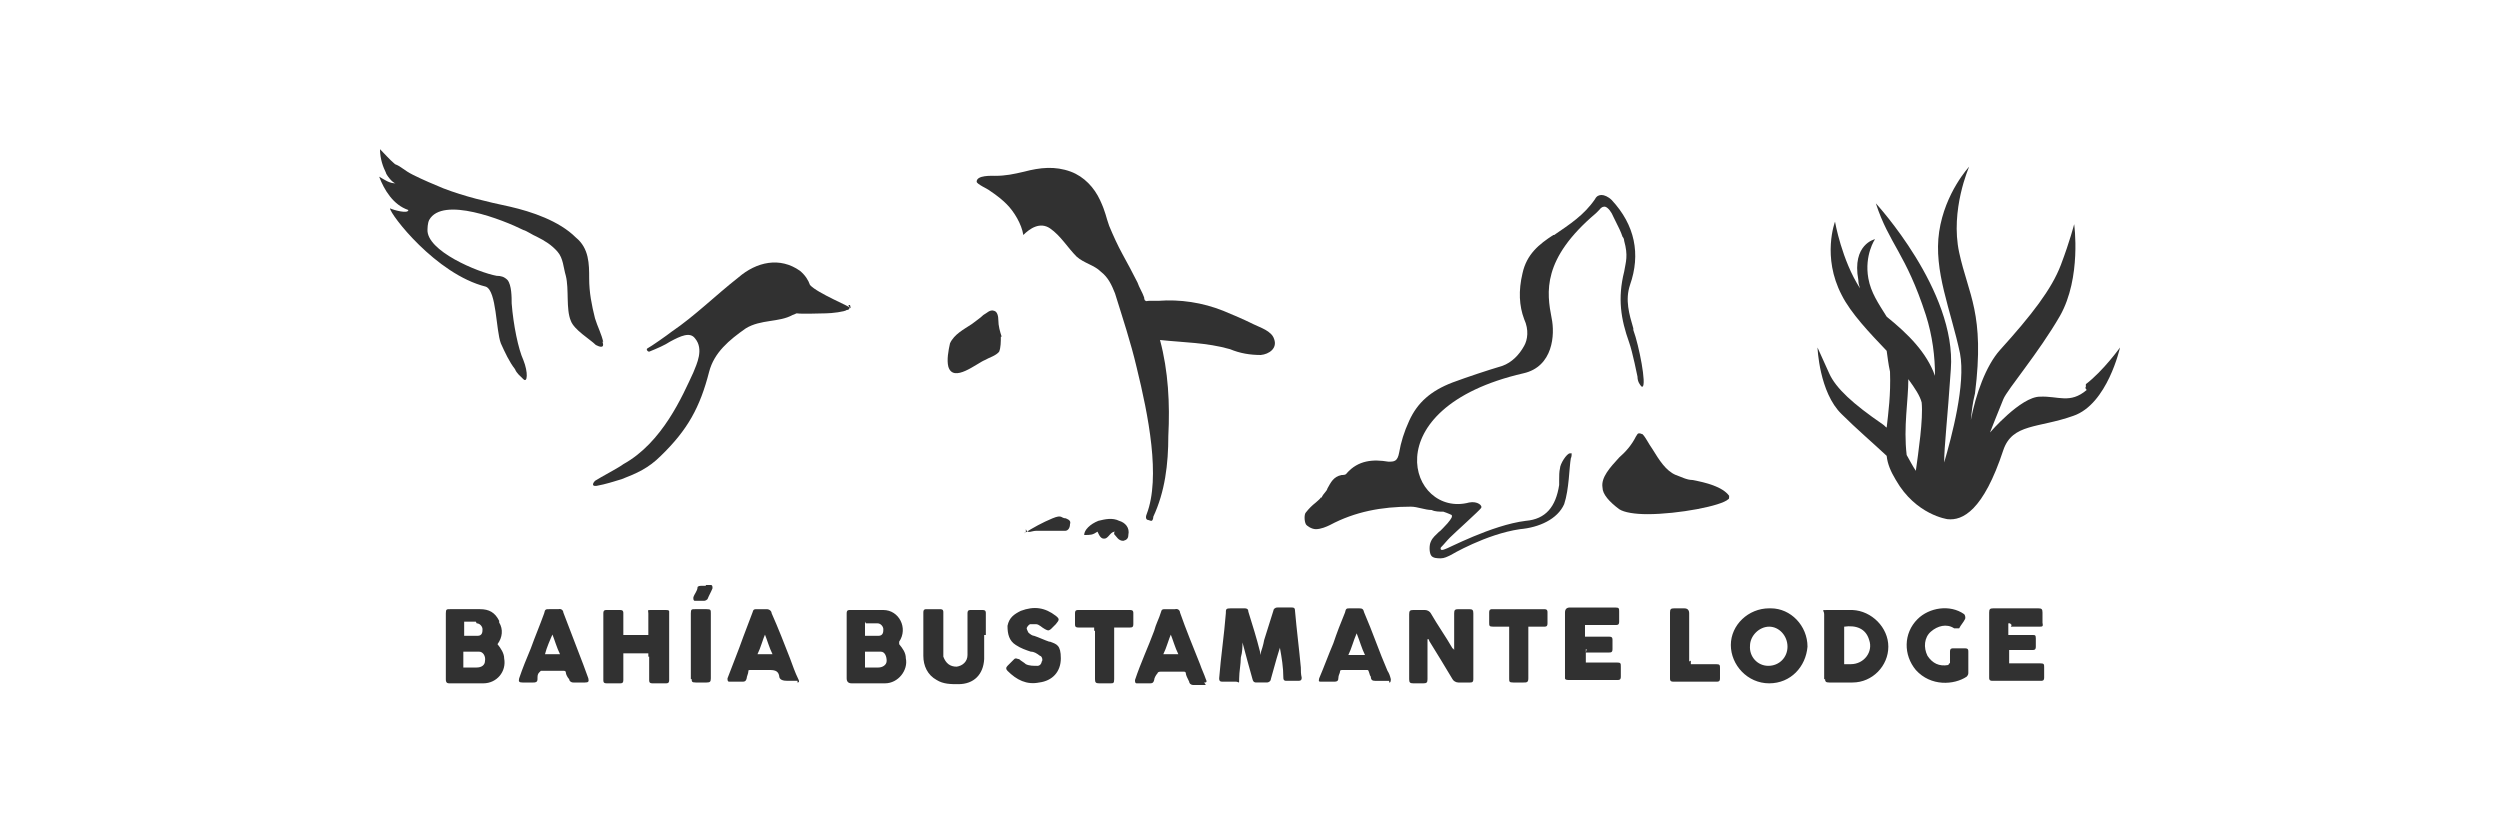
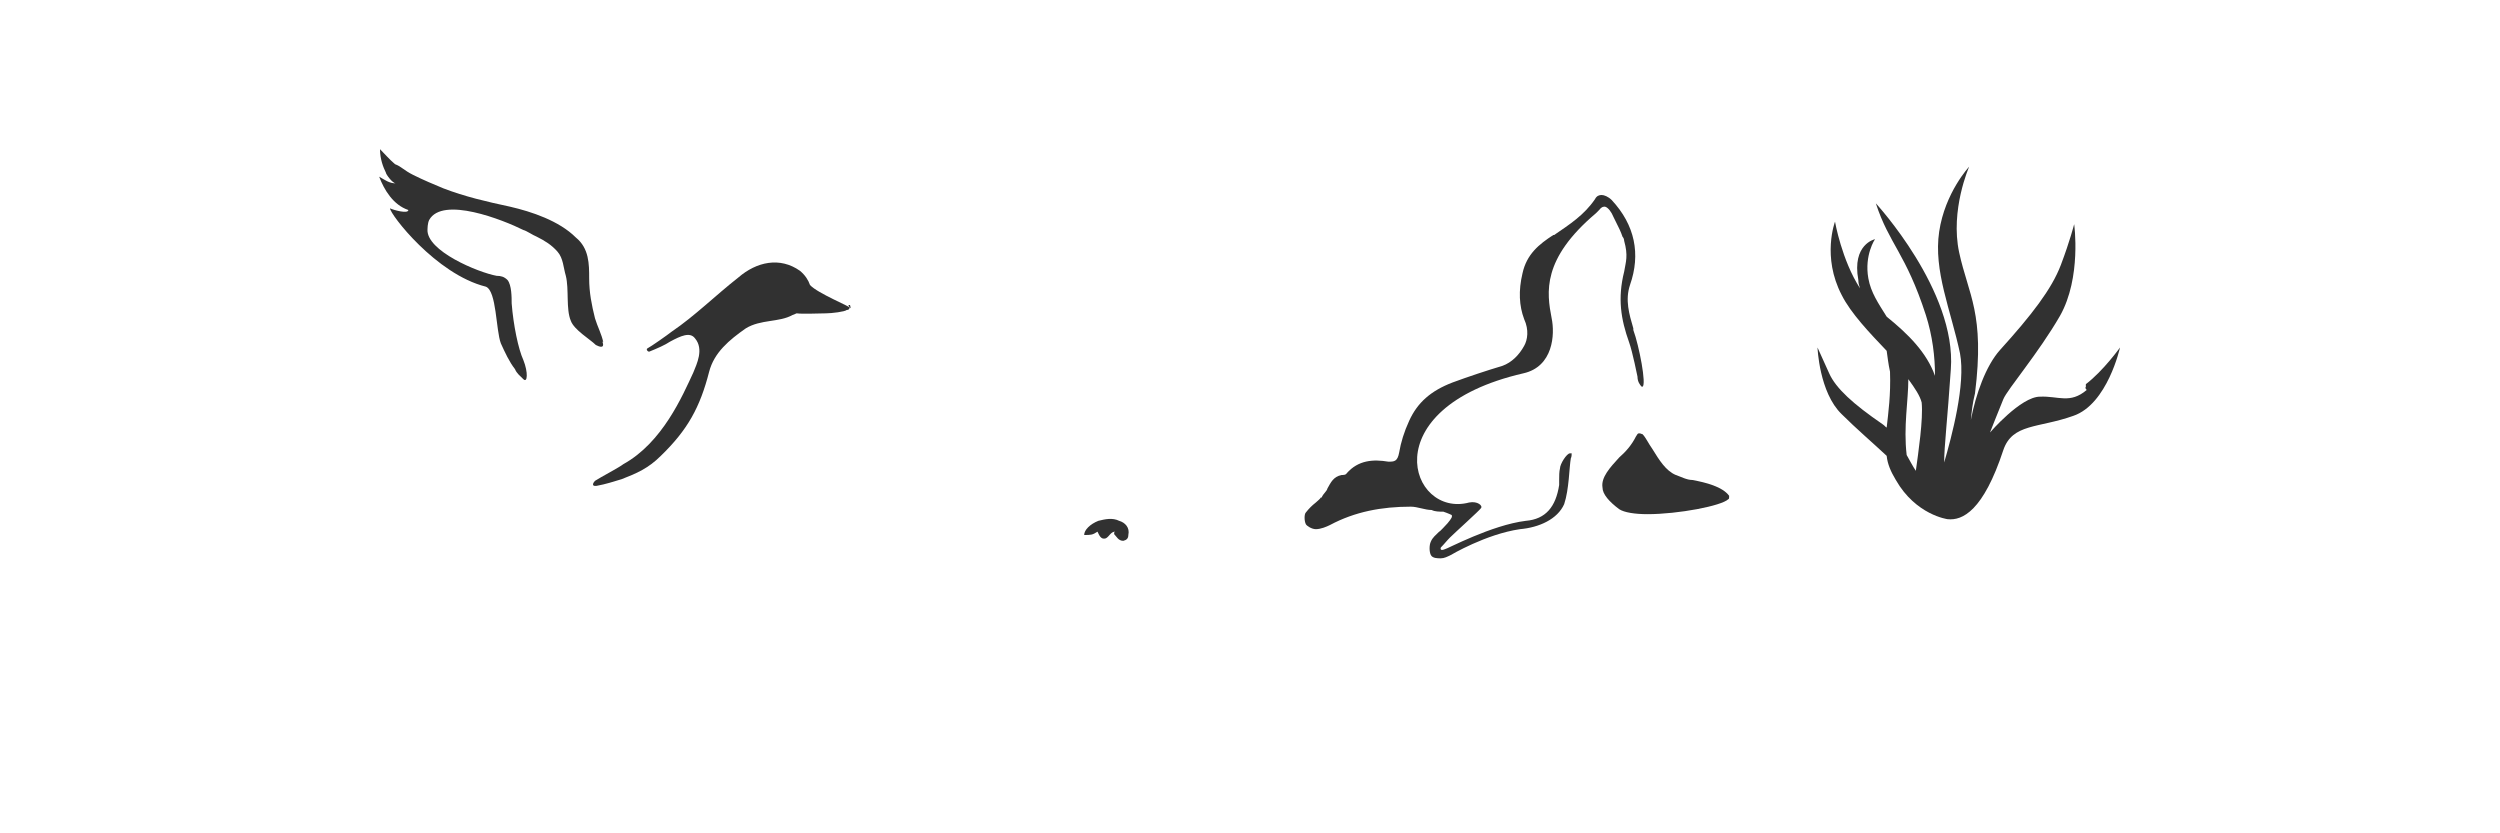
<svg xmlns="http://www.w3.org/2000/svg" id="Layer_2" version="1.1" viewBox="0 0 300 100">
  <defs>
    <style>
      .st0 {
        fill: #313131;
      }
    </style>
  </defs>
  <g id="Layer_1-2">
-     <path class="st0" d="M137.8,62.4c-.2,0-.4-.2-.2-.7,1.7-4.4.2-11.9-1.2-17.6-.7-3-1.7-6-2.6-8.9-.4-1-.8-1.9-1.7-2.6-.8-.8-2-1-2.9-1.8-1.1-1.1-1.9-2.5-3.2-3.4-1.2-.8-2.4,0-3.2.8-.2-1.3-1.1-2.8-2-3.7-.5-.5-1.1-1-2-1.6-.2-.2-1.6-.8-1.6-1.1,0-.8,1.8-.7,2.2-.7,1.3,0,2.2-.2,3.5-.5,1.9-.5,3.7-.7,5.6,0,1.6.6,2.8,1.9,3.5,3.4s.7,2,1.1,3.1c.5,1.2,1,2.3,1.6,3.4s1.2,2.2,1.8,3.4c.2.6.6,1.2.8,1.8,0,0,0,.4.2.4.2.1,0,0,.4,0h1.1c2.6-.2,5.3.2,7.8,1.2,1.2.5,2.4,1,3.6,1.6.8.4,2.2.8,2.5,1.8.4,1.1-.6,1.8-1.6,1.9-1.3,0-2.5-.2-3.7-.7-2.8-.8-5.6-.8-8.4-1.1,1,3.7,1.2,7.7,1,11.5,0,3.4-.4,6.7-1.8,9.7,0,0,0,.4-.2.5h-.1Z" />
-     <path class="st0" d="M120.1,40.4c0,.6,0,1.3-.2,1.8-.4.5-1.2.7-1.7,1-1,.4-3.8,2.8-4.4.8-.2-.8,0-1.9.2-2.8.5-1.1,1.7-1.7,2.6-2.3.5-.4,1-.7,1.4-1.1.4-.2.8-.7,1.3-.5.4.1.5.7.5,1.1,0,.7.2,1.4.4,2,0,2,0-.8,0,0h-.1Z" />
    <path class="st0" d="M133.8,63.8c-.5,0-.7.6-1.1.8-.6.2-.8-.4-1-.8-.6.4-.8.4-1.6.4,0-.6.7-1.3,1.7-1.7.8-.2,1.7-.4,2.5,0,.7.2,1.3.8,1.1,1.7,0,.4-.2.6-.6.7-.6,0-.8-.5-1.1-.8h0c-.7.2,0,0,0,0h0s0-.2,0-.2Z" />
-     <path class="st0" d="M122.9,64c1.1-.7,2.2-1.3,3.4-1.8s1,0,1.6,0c.5.2.6.4.5.7,0,.4-.2.8-.6.8h-3.5c-.5,0-1,.4-1.2-.2.4-.2,0,0,0,0h0v.4h-.1Z" />
    <path class="st0" d="M72.4,41.1c-.2-1-.7-1.9-1-2.9-.4-1.6-.7-3.1-.7-4.8s0-3.6-1.6-4.9c-2-2-5.3-3.1-7.9-3.7-2.8-.6-5.4-1.2-8-2.2-1.2-.5-2.4-1-3.6-1.6s-1.4-1-2.2-1.3c-.7-.6-1.2-1.2-1.8-1.8,0,1.2.4,2.2.7,2.8,0,.2.8,1.3,1.2,1.3-.8,0-1.3-.4-2-.8.6,1.6,1.7,3.4,3.5,4,0,.5-1.8,0-2.2-.2,0,.7,5.5,7.9,11.5,9.4,1.3.5,1.2,5.2,1.8,6.8.5,1.1,1,2.2,1.7,3.1.2.5.6.8,1,1.2.5.5.6-.8,0-2.3-.6-1.3-1.2-4.2-1.4-6.8,0-.7,0-2.2-.5-2.8-.4-.4-.8-.5-1.3-.5-2.2-.4-8.5-3-8.3-5.6,0,0,0-.7.2-1.1,1.6-2.9,8.9,0,11.3,1.2.4.1,1.1.6,1.6.8,1,.5,1.8,1,2.5,1.8s.7,1.9,1,2.9c.4,1.6,0,4,.6,5.4.4,1.1,2.3,2.2,3,2.9.4.2,1.1.5.8-.4h.1Z" />
    <path class="st0" d="M102.1,37c0-.2-4-1.8-4.9-2.8-.2-.6-.6-1.2-1.2-1.7-2.4-1.7-5.2-1.1-7.4.8-2.8,2.2-5.2,4.6-8,6.5-.5.4-2.5,1.8-2.9,2-.2.1,0,.4.2.4,1-.4,1.9-.8,2.5-1.2,1.3-.7,2.4-1.2,3-.4,1.1,1.3.2,3.1-.2,4.1-1.3,2.8-3.7,8.4-8.4,11-.5.4-2.8,1.6-3.4,2-.2.2-.5.7.2.6,1.1-.2,2-.5,3-.8,1.8-.7,3.2-1.3,4.7-2.8,3.2-3.1,4.7-5.8,5.8-10.1.6-2.3,2.4-3.8,4.4-5.2,1.8-1.1,4-.7,5.6-1.6l.5-.2h0c.7.1,2.8,0,3.5,0s2.3-.2,2.5-.4c0,0,.6,0,.2-.6h.2Z" />
    <path class="st0" d="M188.6,54.4c0,.2,0,.4-.1.6-.2,1.1-.2,3.7-.8,5.5-.8,1.8-3,2.8-5.3,3-4.1.6-8.3,3.1-8.3,3.1-.4.2-.8.4-1.2.4s-1,0-1.2-.4-.2-1.2,0-1.6c.2-.5.6-.8,1-1.2.1,0,.8-.8,1-1,.5-.6.6-.8.5-1,0,0-.4-.2-1-.4-.5,0-1,0-1.4-.2-.8,0-1.7-.4-2.5-.4-3.5,0-6.7.6-9.7,2.2-.4.2-1.1.5-1.7.5h0c-.5,0-1.1-.4-1.2-.6-.2-.4-.2-1.2,0-1.4.4-.5.7-.8,1.2-1.2.2-.2.5-.4.6-.6h.1c.2-.5.6-.7.7-1.1.4-.7.7-1.4,1.7-1.6.2,0,.5,0,.6-.2,1.4-1.6,3.2-1.7,5-1.4.7,0,1.1,0,1.3-1.1.2-1.2.6-2.5,1.2-3.8,1-2.2,2.6-3.6,5.2-4.6,1.9-.7,4-1.4,6-2,1.1-.4,2-1.3,2.6-2.4.4-.7.6-1.9,0-3.2-.6-1.6-.7-3.4-.2-5.5.5-2.3,2-3.5,3.7-4.6h.1c1.9-1.3,3.6-2.4,4.9-4.3.2-.4.5-.5.8-.5s.8.2,1.2.6c2.8,3,3.5,6.5,2.2,10.2-.6,1.8-.1,3.5.4,5.2v.2c.7,1.9,1.6,6.6,1.1,6.8h-.1c-.2-.2-.5-.6-.5-1.2,0,0-.6-3-1-4.1-1-2.8-1.4-5.3-.6-8.5.2-1.2.5-1.9,0-3.7,0-.2-.1-.4-.2-.5-.2-.6-.4-1-1.1-2.4-.2-.5-.6-1.1-1-1.2-.2,0-.4,0-.7.4,0,0-.2.2-.4.4-6.5,5.5-5.9,9.5-5.3,12.6.4,1.9.2,5.8-3.4,6.6-18.2,4.2-13.6,17.4-6.5,15.5,1-.2,1.7.4,1.4.7-.1.2-3.2,3-3.7,3.5-.4.4-.7.8-1.1,1.2,0,0-.2.5.5.2.2,0,5.6-2.9,9.7-3.4,2.4-.2,3.6-1.7,4-4.3v-.6c0-.5,0-1,.1-1.4,0-.5.8-1.8,1.2-1.8,0,0,.2,0,0,.5h0v-.5h.1Z" />
    <path class="st0" d="M207.5,59.5h0c-.8-1.1-2.8-1.6-4.4-1.9-.7,0-1.4-.4-2-.6-1.2-.5-2-1.8-2.8-3.1-.5-.7-.8-1.4-1.2-1.8-.1,0-.2-.1-.4-.1s-.2.1-.4.4c-.5,1-1.2,1.8-2,2.5-1.1,1.2-2.2,2.4-2,3.6,0,.8.8,1.7,2,2.6.6.4,1.9.6,3.4.6,3.7,0,8.9-1,9.7-1.8.1,0,.1-.2.1-.4h0Z" />
    <path class="st0" d="M250.4,46.8c-2,1.7-3.4.7-5.6.8-2.3,0-6,4.3-6,4.3,0,0,1.1-2.8,1.6-4,.5-1.2,4.2-5.5,6.8-10,2.6-4.6,1.7-11,1.7-11,0,0-.5,2-1.6,4.9-1.1,2.9-3.5,6-7.3,10.2-1.7,1.9-2.9,5.3-3.5,8.4.1-1,.2-2,.5-3.2,1.2-9.6-.8-11.8-1.9-16.9s1.2-10.3,1.2-10.3c0,0-2.9,3.1-3.6,7.8s1.4,9.4,2.5,14.6c.7,3.7-1,10-1.9,13.1,0-2,.4-5.2.8-11.2.7-9.4-9-19.9-9-19.9,1.6,4.9,3.6,6,6,13.4.8,2.5,1.1,5,1.1,7.3-1-2.8-3.2-5-5.8-7.1-1-1.6-1.9-2.9-2.2-4.6-.5-2.8.8-4.7.8-4.7,0,0-2.8.6-2,4.9,0,.4.1.7.2,1-2.2-3.4-3-8-3-8,0,0-1.6,4.2.8,8.8,1.1,2.2,3.4,4.6,5.4,6.7.1.7.2,1.6.4,2.5.1,2.8-.2,4.9-.4,6.7-.1,0-.2-.2-.5-.4-3.5-2.4-5.6-4.3-6.4-6.1s-1.4-3.1-1.4-3.1c0,0,.2,5.4,2.9,8,1.7,1.7,3.8,3.5,5.4,5,.1,1,.5,1.9,1.1,2.9,2.4,4.2,6.2,4.7,6.2,4.7h0c1.8.2,4.3-1,6.7-8.3,1.1-3.2,4.2-2.6,8.4-4.1,4.1-1.4,5.6-8.2,5.6-8.2,0,0-2,2.8-4.1,4.4h0v.4h-.1ZM229.9,56.5c-.4-.6-.7-1.2-1.1-1.9-.4-3.4.2-6.5.2-9.1.8,1.1,1.4,2,1.6,2.8.2,2-.4,6-.7,8.2h0Z" />
  </g>
-   <path class="st0" d="M153.8,77.1c-.2.6-.4,1.2-.6,1.9-.2.8-.5,1.7-.7,2.5,0,.2-.2.4-.5.4h-1.2c-.2,0-.4,0-.5-.4-.4-1.4-.8-2.9-1.2-4.4v-.2c0,.7,0,1.3-.2,2,0,.8-.2,1.7-.2,2.5s0,.4-.4.4h-1.6c-.2,0-.4,0-.4-.4.2-2.6.6-5.2.8-7.8,0-.5,0-.6.6-.6h1.6c.2,0,.5,0,.5.4.5,1.6,1,3.2,1.4,4.8v.4c.2-.6.4-1.2.5-1.8.4-1.2.7-2.3,1.1-3.5,0-.2.2-.4.5-.4h1.7c.2,0,.4,0,.4.4.2,2.3.5,4.6.7,6.8,0,.4,0,.8.1,1.2,0,.2,0,.4-.4.4h-1.4c-.2,0-.4,0-.4-.4,0-1.2-.2-2.4-.4-3.5v-.8h.1ZM174.5,78s-.1-.2-.2-.2c-.8-1.4-1.8-2.8-2.6-4.2-.1-.2-.4-.4-.7-.4h-1.4c-.4,0-.5.1-.5.5v7.8c0,.4.1.5.5.5h1.2c.4,0,.5-.1.5-.5v-4.8c.1,0,.2,0,.2.2,1,1.6,1.9,3.1,2.8,4.6.1.2.4.4.7.4h1.4c.2,0,.4,0,.4-.4v-7.9c0-.4-.1-.5-.5-.5h-1.3c-.4,0-.5.1-.5.5v4.4h.1ZM107.9,77c1.1-1.6,0-3.8-1.9-3.8h-4c-.2,0-.4,0-.4.4v7.8c0,.4.2.6.6.6h4c1.6,0,2.8-1.6,2.5-3,0-.7-.4-1.2-.8-1.7h0v-.2ZM103.9,78.2h1.8c.5,0,.7.6.7,1.1s-.5.8-1,.8h-1.6v-1.9h0ZM103.9,74.8h1.4c.4,0,.7.4.7.7s0,.8-.6.8h-1.6v-1.7h0ZM59.9,74.5c-.5-1-1.2-1.4-2.3-1.4h-3.6c-.4,0-.5,0-.5.5v7.9c0,.2,0,.5.4.5h4.1c1.6,0,2.8-1.4,2.5-3,0-.6-.4-1.2-.8-1.7.6-.8.7-1.8.2-2.6h0ZM55.8,78.2h1.7c.5,0,.8.6.7,1.1,0,.5-.4.8-1,.8h-1.6v-1.9h.1ZM57.2,74.8c.4,0,.7.4.7.7s0,.8-.6.8h-1.6v-1.7h1.4ZM212.3,73c-2.5,0-4.6,2-4.6,4.4s2,4.6,4.6,4.6,4.4-2,4.6-4.4c0-2.5-2-4.6-4.4-4.6h-.1ZM212.2,79.9c-1.3,0-2.3-1.1-2.2-2.4,0-1.2,1.1-2.3,2.3-2.3s2.2,1.1,2.2,2.4-1,2.3-2.3,2.3ZM219,81.4c0,.4.1.5.5.5h2.8c2.4,0,4.3-2,4.3-4.3s-2-4.3-4.3-4.4h-2.9c-1,0-.5,0-.5.5v7.8h.1ZM221.3,75.2c1.4-.2,2.6.2,3,1.6.5,1.4-.6,2.9-2.2,2.9h-.8v-4.6h0ZM77.9,78.7v2.9c0,.2,0,.4.4.4h1.6c.2,0,.4,0,.4-.4v-8.2c0-.1,0-.2-.4-.2h-1.7c-.6,0-.4,0-.4.4v2.6h-3v-2.6c0-.2,0-.4-.4-.4h-1.6c-.2,0-.4,0-.4.4v8c0,.2,0,.4.4.4h1.6c.2,0,.4,0,.4-.4v-3.2h3v.4h.1ZM241.3,75.2h3.4c.4,0,.5,0,.4-.5v-1.2c0-.4-.1-.5-.5-.5h-5.4c-.4,0-.5.1-.5.5v7.8c0,.2,0,.4.4.4h5.8c.2,0,.4,0,.4-.4v-1.2c0-.4,0-.5-.5-.5h-3.7v-1.6h2.8c.2,0,.4,0,.4-.4v-1c0-.4-.1-.4-.4-.4h-2.9v-1.4h.2l.2.2h0ZM190.3,78.3h2.8c.2,0,.4,0,.4-.4v-1.1c0-.2,0-.4-.4-.4h-2.9v-1.4h3.7c.2,0,.4,0,.4-.4v-1.2c0-.4,0-.5-.5-.5h-5.4c-.4,0-.6.2-.6.6v7.9c0,.1.1.2.4.2h5.9c.2,0,.4,0,.4-.4v-1.2c0-.4,0-.5-.5-.5h-3.7v-1.6h.1ZM118.3,76.2v-2.6c0-.2,0-.4-.4-.4h-1.4c-.2,0-.4,0-.4.4v5c0,.8-.6,1.3-1.3,1.4-.8,0-1.3-.4-1.6-1.2v-5.3c0-.2,0-.4-.4-.4h-1.6c-.2,0-.4,0-.4.4v5.2c0,1.2.5,2.3,1.6,2.9.8.5,1.7.5,2.6.5,1.9,0,3-1.2,3.1-3v-2.9h0ZM70.2,81.9c.4,0,.5-.1.4-.5-.4-1.1-.8-2.2-1.2-3.2-.6-1.6-1.2-3.1-1.8-4.7,0-.2-.2-.5-.6-.4h-1.1c-.4,0-.5,0-.6.5-.5,1.4-1.1,2.8-1.6,4.2-.5,1.2-1,2.4-1.4,3.6-.1.4,0,.5.4.5h1.3c.2,0,.5,0,.5-.4s0-.6.2-.8l.2-.2h2.8s.2,0,.2.2.2.6.4.8c0,.2.2.4.5.4h1.4ZM66.2,75.9c.4,1,.6,1.8,1,2.6h-1.8c.2-.8.6-1.7,1-2.6h-.1ZM95.6,81.9c.2,0,.4,0,.2-.4-.4-.8-.7-1.7-1-2.5-.7-1.8-1.4-3.6-2.2-5.4,0-.2-.2-.5-.6-.5h-1.1c-.4,0-.5,0-.6.4-.4,1-.7,1.9-1.1,2.9-.6,1.7-1.3,3.4-1.9,5,0,.2,0,.4.2.4h1.6c.2,0,.4,0,.5-.4,0-.2.2-.6.2-.8s0-.2.4-.2h2.2c.7,0,1,.2,1.1.7,0,.5.5.6,1,.6h1.2v.2h-.1ZM91.7,75.9c.4,1,.6,1.8,1,2.6h-1.8c.4-.8.6-1.7,1-2.6h-.1ZM144.5,81.9c.2,0,.4,0,.2-.4-.2-.6-.5-1.2-.7-1.8-.8-2-1.7-4.2-2.4-6.2,0-.2-.2-.5-.6-.4h-1.1c-.4,0-.5,0-.6.4-.2.7-.6,1.4-.8,2.2-.7,1.9-1.6,3.8-2.3,5.9,0,.2,0,.4.2.4h1.6c.2,0,.4,0,.5-.4,0-.2.2-.6.4-.8,0,0,0-.2.4-.2h2.8s.2,0,.2.2.2.6.4,1c0,.2.2.4.5.4h1.6-.1ZM140.4,75.9c.4,1,.6,1.8,1,2.6h-1.8c.4-.8.6-1.7,1-2.6h-.1ZM166.7,81.9c.1,0,.2,0,.2-.4-.1-.4-.2-.7-.4-1-1-2.3-1.8-4.7-2.8-7-.1-.4-.2-.5-.6-.5h-1.1c-.4,0-.5,0-.6.5-.5,1.2-1,2.5-1.4,3.7-.6,1.4-1.1,2.8-1.7,4.2-.1.4,0,.4.2.4h1.6c.2,0,.5,0,.5-.4s.2-.6.2-.8.1-.2.4-.2h2.9c.2,0,.2.6.4.8h0c0,.4.2.5.5.5h1.7ZM163.6,78.6h-1.8c.4-.8.6-1.7,1-2.6.4,1,.6,1.8,1,2.6h-.1ZM233.8,79.8c-1.1.2-1.9-.2-2.5-1.1-.5-1-.4-2.2.4-2.9s1.9-1,2.8-.4h.6c.2-.4.5-.7.7-1.1.1-.2,0-.5-.1-.6-1.7-1.2-4.2-.8-5.6.6-1.7,1.7-1.7,4.3-.2,6.1,1.8,2,4.6,1.8,6.1.8,0,0,.2-.2.2-.4v-2.6c0-.2,0-.4-.4-.4h-1.4c-.2,0-.4,0-.4.4v1.4h-.2.1ZM125.9,77c-.6-.2-1.2-.5-1.8-.7-.2,0-.5-.2-.7-.4,0,0-.2-.4-.2-.5s.2-.4.4-.5h.7c.4,0,.7.4,1.1.6s.4.2.7,0l.6-.6c.4-.5.5-.6,0-1-1.3-1-2.6-1.2-4.2-.6-.8.4-1.4.8-1.6,1.8,0,1,.2,1.8,1,2.3.6.4,1.2.6,1.8.8.4,0,.7.2,1.1.5.2,0,.4.5.2.7,0,.2-.2.5-.5.5-.5,0-1,0-1.4-.2-.2-.2-.6-.4-.8-.6-.2,0-.4-.2-.6,0l-.8.8c-.2.2-.2.4,0,.6,1.1,1.1,2.3,1.7,3.8,1.4,1.6-.2,2.6-1.3,2.6-2.9s-.5-1.7-1.3-2h0ZM185.3,75.2c.2,0,.4,0,.4-.4v-1.3c0-.2,0-.4-.4-.4h-6.2c-.2,0-.4,0-.4.4v1.2c0,.4,0,.5.5.5h1.9v6.2c0,.4,0,.5.5.5h1.2c.4,0,.6,0,.6-.5v-6.2h2-.1ZM131.4,75.6v5.9c0,.4.1.5.5.5h1.3c.4,0,.5,0,.5-.5v-6.2h1.9c.2,0,.4,0,.4-.4v-1.3c0-.2,0-.4-.4-.4h-6.2c-.2,0-.4,0-.4.4v1.3c0,.2,0,.4.4.4h1.9v.4h.1ZM202.7,79.4v-5.8c0-.4-.2-.6-.6-.6h-1.2c-.4,0-.5.1-.5.5v7.9c0,.2,0,.4.4.4h5.2c.2,0,.4,0,.4-.4v-1.2c0-.4,0-.5-.5-.5h-3v-.4h-.1ZM83,81.4c0,.4,0,.5.5.5h1.3c.4,0,.5-.1.5-.5v-7.8c0-.4,0-.5-.5-.5h-1.4c-.4,0-.5,0-.5.5v7.9h.1ZM84.7,70.3h-.6s-.4,0-.4.2c0,.4-.4.8-.5,1.2,0,.2,0,.4.2.4h1.1s.2,0,.4-.2c.2-.5.4-.8.6-1.3,0-.2,0-.4-.2-.4h-.6Z" />
</svg>